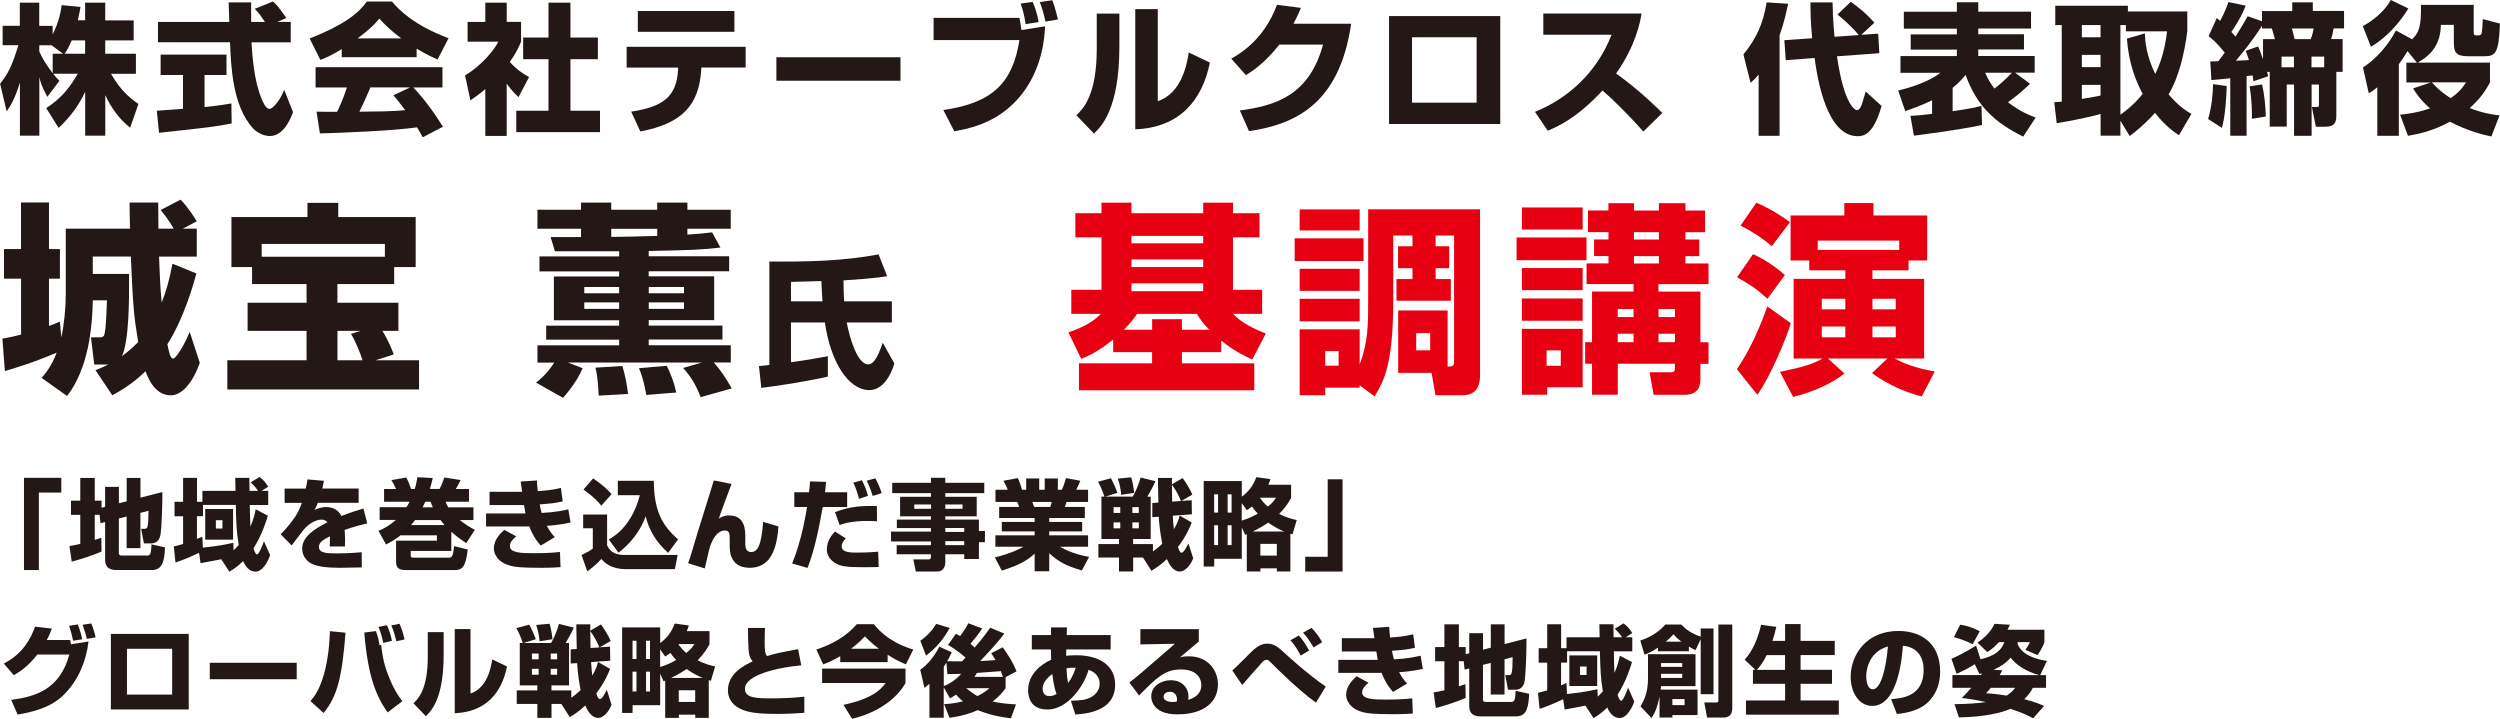
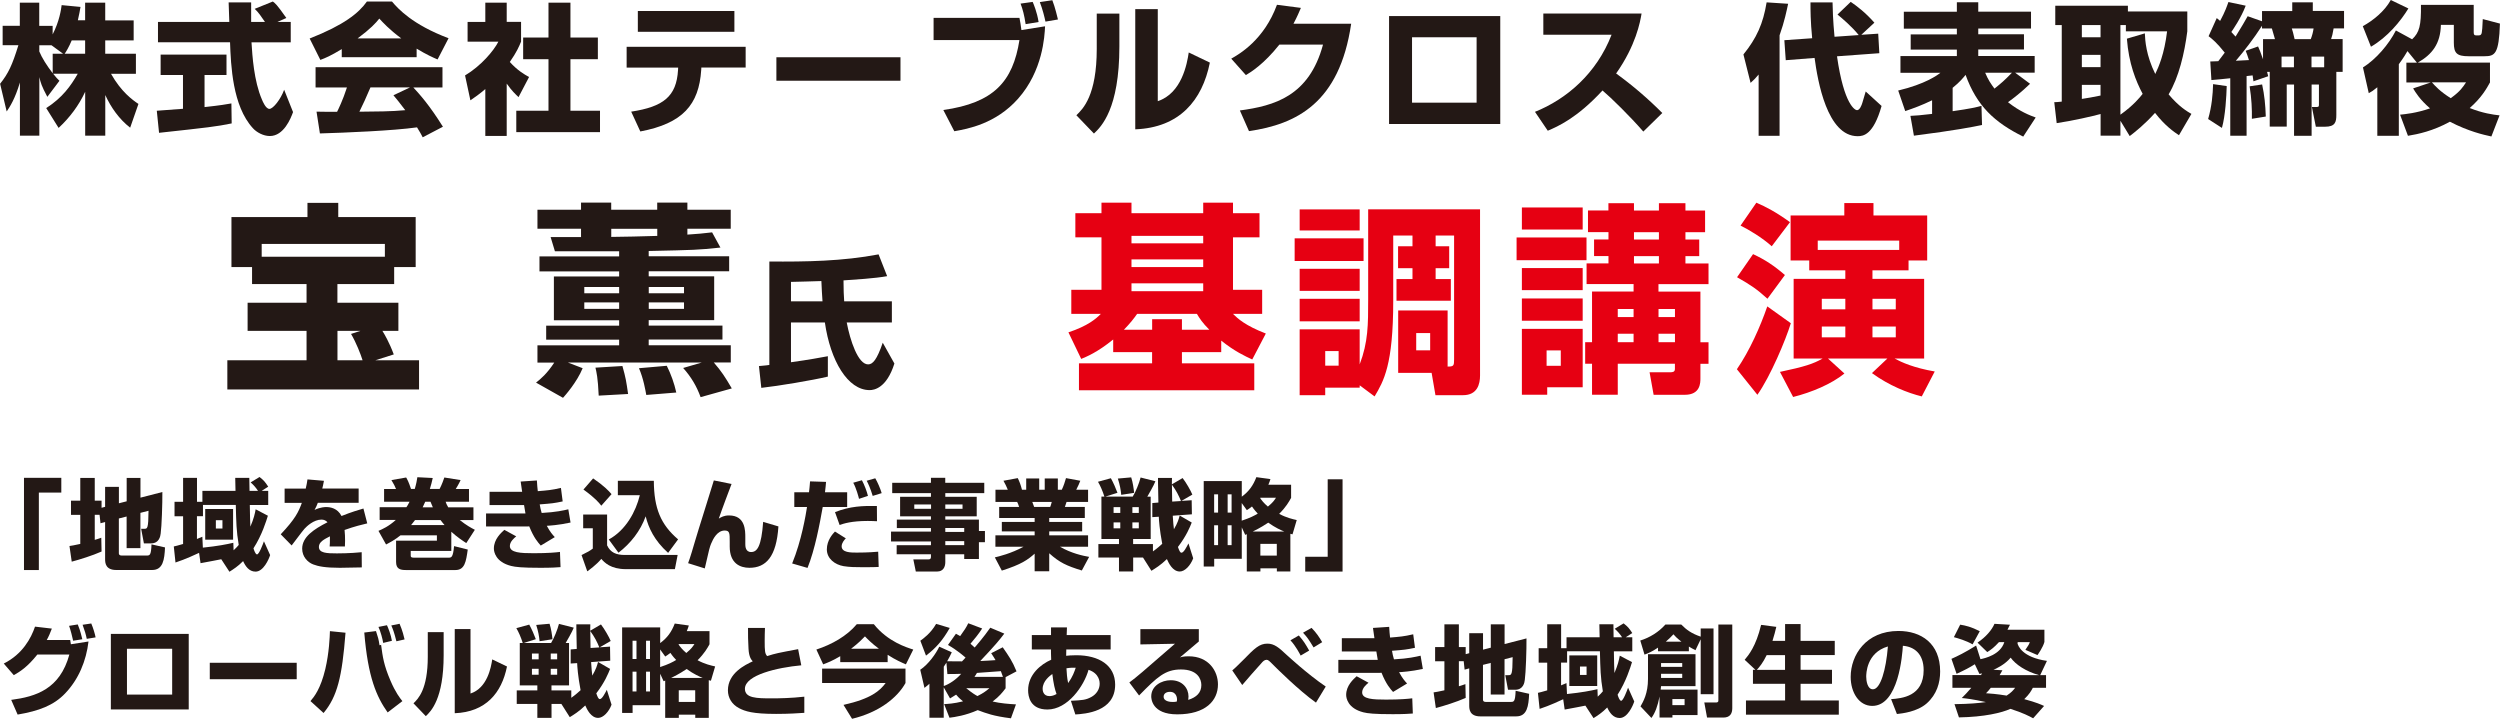
<svg xmlns="http://www.w3.org/2000/svg" id="_レイヤー_2" width="444.04" height="127.66" viewBox="0 0 444.04 127.66">
  <defs>
    <style>.cls-1{fill:#e60012;}.cls-2{fill:#231815;}</style>
  </defs>
  <g id="_白">
    <path class="cls-2" d="m15.12,3.62V.47h3.57v3.15h5.05v3.55h-5.05v2.37h5.45v3.57h-4.42c1.82,3.22,3.82,4.65,4.87,5.35l-1.47,4.22c-1.95-1.52-3.4-3.57-4.42-5.8v7.22h-3.57v-7.8c-1.12,2.42-2.75,4.6-4.72,6.42l-2.2-3.52c2.88-1.85,4.37-3.95,5.6-6.1h-4.37c.55.7.78.92,1.12,1.25l-2.15,2.85c-1.05-1.97-1.17-2.47-1.42-3.5v10.4h-3.45v-9.45c-.85,2.87-1.77,4.3-2.35,5.15l-1.17-4.92c1.47-1.85,2.15-3.3,3.25-6.85H.47v-3.45h3.05V.47h3.45v4.12h2.38v1.52c1.2-2.32,1.5-4.42,1.6-5.2l3.35.32c-.1.62-.22,1.25-.47,2.37h1.3Zm-3.92,5.92l-2.05-1.5h-2.17v1.1c.47,1.15,1.35,2.52,2.38,3.87v-3.47h1.85Zm3.92,0v-2.37h-2.38c-.5,1.2-1.02,2.05-1.25,2.37h3.62Z" />
    <path class="cls-2" d="m27.85,19.67c.15-.02,4.2-.3,4.65-.35v-6h-3.97v-3.62h11.7v3.62h-3.9v5.7c2.8-.3,3.92-.5,4.77-.65l.05,3.55c-2.82.57-4.02.7-12.9,1.67l-.4-3.92ZM49.27,3.9h2.37v3.62h-6.97c.15,2.4.43,6.87,1.85,10.15.15.38.7,1.67,1.33,1.67.67,0,2.02-1.72,2.62-3.4l1.58,3.97c-.4,1.12-1.65,4.25-4.12,4.25-1.15,0-2.35-.65-3.02-1.4-3.62-3.95-3.9-11.15-4.05-15.25h-12.8v-3.62h12.67c-.03-.4-.12-3.3-.12-3.47h4v3.47h2.45c-.65-.95-1.15-1.7-1.82-2.32l3.22-1.3c.38.27.7.5,2.4,2.92l-1.57.7Z" />
    <path class="cls-2" d="m60.7,8.72c-1.97,1.2-2.87,1.57-3.8,1.92l-1.9-3.8c6.1-2.4,8.7-4.5,10.17-6.57h4.45c1.07,1.27,3.62,4.1,10.05,6.52l-1.95,3.77c-.75-.32-1.95-.85-3.72-1.92v1.52h-13.3v-1.45Zm14.37,15.65c-.25-.48-.52-1-1-1.75-4.25.6-12.75.95-17.25,1.08l-.6-3.87c.12.03,3.3.03,3.65.03.2-.4,1.03-2.07,1.75-4.32h-5.57v-3.6h22.54v3.6h-5.17c1.12,1.22,2.8,3.05,5.25,6.97l-3.6,1.88Zm-3.8-17.55c-2.17-1.62-3.25-2.82-3.9-3.52-.6.77-1.57,1.82-3.85,3.52h7.75Zm1.55,8.7h-7.02c-.9,2.1-1.2,2.75-1.97,4.32,2.95-.03,5.65-.03,8.15-.27-1.05-1.4-1.6-2.05-2.1-2.65l2.95-1.4Z" />
    <path class="cls-2" d="m90,24.14h-3.8v-8.32c-1.02.88-1.92,1.5-2.65,2l-.95-4.42c2.8-1.67,5.1-4.37,5.92-6h-5.47v-3.5h3.15V.47h3.8v3.42h2.55v3.5c-.38.92-.77,1.85-2,3.62,1.37,1.5,2.52,2.17,3.42,2.67l-1.87,3.57c-.53-.5-1.2-1.12-2.1-2.4v9.27ZM97.42.47h3.9v6.2h4.87v3.85h-4.87v9.15h5.25v3.8h-14.87v-3.8h5.72v-9.15h-4.5v-3.85h4.5V.47Z" />
    <path class="cls-2" d="m132.44,8.3v3.7h-7.87l-.02.4c-.4,6.22-3.3,9.52-10.82,10.95l-1.62-3.52c5.72-.87,8.05-2.7,8.32-7.4l.02-.42h-9.15v-3.7h21.14Zm-2-6.35v3.7h-17.15V1.95h17.15Z" />
    <path class="cls-2" d="m159.94,10.17v4.17h-22.04v-4.17h22.04Z" />
    <path class="cls-2" d="m181.07,3.17c.17.83.22,1.2.35,2.17l4.2-.67c-.08,1.77-.4,7.92-4.8,12.87-3.95,4.45-8.92,5.35-11.32,5.77l-1.95-3.77c8.95-1.27,12.35-5.02,13.52-12.42h-15.25v-3.95h15.25Zm1.1,1.12c-.25-1.65-.5-2.57-.9-3.65l2.15-.3c.15.35.77,1.77,1.05,3.57l-2.3.38Zm3.52-.45c-.15-.75-.5-2.17-1-3.47l2.22-.33c.52,1.32.9,3.05,1,3.42l-2.22.38Z" />
    <path class="cls-2" d="m198.82,8.25c0,11.1-3.22,14.25-4.52,15.47l-3.12-3.25c1.17-1.12,3.62-3.5,3.62-11.8V2.42h4.02v5.82Zm6.82,9.72c4.27-1.42,5.2-6.65,5.5-8.65l3.75,1.8c-1.35,6.72-5.4,11.55-13.25,11.85V1.62h4v16.35Z" />
    <path class="cls-2" d="m239.99,4.22c-2.07,14.12-9.77,17.85-18.15,19.07l-1.62-3.67c6.1-.82,12.3-2.52,14.77-11.7h-7.75c-2.75,3.47-5.07,4.9-5.95,5.42l-2.6-2.92c1.45-.82,5.82-3.32,8.12-9.57l4.25.55c-.33.77-.6,1.45-1.32,2.82h10.25Z" />
    <path class="cls-2" d="m266.47,2.85v19.17h-19.75V2.85h19.75Zm-4.2,3.77h-11.47v11.62h11.47V6.62Z" />
    <path class="cls-2" d="m272.62,19.87c5.62-2.25,10.95-6.8,13.62-13.7h-12.12v-3.77h17.45c-.25,1.5-1,5.65-4.52,10.65,2.92,2.12,5.67,4.47,8.2,7.02l-3.37,3.3c-2.25-2.6-5.7-6-7.25-7.3-4.5,4.9-8,6.42-9.72,7.15l-2.27-3.35Z" />
    <path class="cls-2" d="m312.35,13.25c-.57.67-.85.97-1.42,1.47l-1.27-5.05c2.35-2.9,3.5-5.47,4.12-9.25l3.82.25c-.25,1.17-.65,3.17-1.52,5.6v17.85h-3.72v-10.87Zm9.52-6.45c-.3-3-.3-5.1-.3-6.37h3.92c.02,1.17.07,3.15.35,6.1l4.3-.3c-1.2-1.5-3-3.02-3.77-3.65l2.35-2.25c1.12.77,2.62,1.9,4.2,3.7l-2.32,2.15,3-.2.2,3.47-7.52.55c1.25,8.72,3.25,9.57,3.55,9.57.5,0,.83-.9.95-1.3.1-.3.5-1.65.6-2.02l2.82,2.57c-1.45,5.12-3.22,5.37-4.25,5.37-5.42,0-7.1-9.8-7.65-13.9l-5.12.4-.25-3.55,4.95-.35Z" />
    <path class="cls-2" d="m359.37,24.27c-5.12-2.52-8.27-5.47-10.25-10.97-.43.52-1,1.25-2.3,2.3v4.15c3.17-.45,4.2-.7,5.12-.95l.1,3.4c-1.67.35-4.7.95-12.1,1.9l-.62-3.52c1-.05,1.8-.1,3.85-.35v-2.42c-1.8.88-3.3,1.42-4.77,1.92l-1.25-3.65c4.85-1.15,7.02-2.77,7.5-3.15h-7.1v-2.97h10.02v-1.15h-8.2v-2.7h8.2v-1.02h-9.42v-3h9.42V.4h3.8v1.67h9.37v3h-9.37v1.02h8.12v2.7h-8.12v1.15h10.02v2.97h-3.47l2.65,1.97c-1.6,1.55-2.95,2.57-3.92,3.27,2.1,1.67,3.9,2.35,4.92,2.72l-2.2,3.37Zm-6.77-11.35c.5,1.22,1.08,2.07,1.65,2.82,1.3-1.05,1.7-1.38,3.1-2.82h-4.75Z" />
    <path class="cls-2" d="m387.02,24.02c-.9-.6-2.47-1.67-4.25-3.97-1.92,2.12-3.5,3.35-4.5,4.12l-1.65-2.72v2.65h-3.52v-3.85c-1.33.37-5.02,1.22-7.8,1.62l-.43-3.72c.4,0,.5-.02,1.33-.1V4.45h-1.15V1.02h12.9v1.02h10.55v3.52c-.5,3.9-1.5,8.17-3.32,11.2,1.85,2.2,3.32,3.05,4.05,3.47l-2.2,3.77Zm-17.25-19.57v2.17h3.32v-2.17h-3.32Zm0,5.3v2.17h3.32v-2.17h-3.32Zm3.32,5.32h-3.32v2.5c.82-.12,2.15-.35,3.32-.6v-1.9Zm7.87-9.15c.05,1.3.22,3.9,1.85,7.22.62-1.27,1.62-3.6,2.1-7.57h-7.32v-1.12h-.97v15.92c2.32-1.65,3.5-3.12,3.95-3.7-1.22-2.3-2.47-5.4-2.8-9.8l3.2-.95Z" />
    <path class="cls-2" d="m395.5,15.3c-.05,1.75-.23,5.25-.85,7.42l-2.45-1.58c.65-2.25.83-4.37.88-6.2l2.42.35Zm.6-1.4c-1.52.17-2.47.25-3.32.32l-.2-3.3c.33,0,.97-.03,1.42-.05.38-.47.8-1.07,1.15-1.52-1.42-1.77-2.15-2.37-2.87-2.92l1.45-3.22c.27.22.32.27.6.5.9-1.65,1.25-2.72,1.47-3.35l3.07.65c-.8,2.17-2.35,4.37-2.55,4.67.17.2.25.27.75.82,1.12-1.8,1.67-2.77,2.15-3.62l2.55.9v-1.82h5.37V.42h3.65v1.52h5.55v3.1h-1.85c-.2,1.12-.25,1.3-.45,1.9h2.05v5.82h-1.12v7.65c0,1.27-.2,2.1-2.02,2.1h-1.62l-.7-3.5h.83c.42,0,.42-.17.42-.47v-3.52h-1.3v9.1h-3.12v-9.1h-1.3v7.47h-3.02v-9.72h-.47c.05.25.07.3.2.77l-2.62.9c-.05-.42-.08-.5-.15-1.05l-1.07.12v10.6h-2.9v-10.22Zm4.97-5.65c.2.47.47,1.05.88,2.27v-3.57h2.12c-.1-.3-.47-1.62-.55-1.9h-1.75v-.48c-1.4,2.2-3.22,4.55-4.65,6.22.35-.02,1.97-.1,2.33-.12-.23-.73-.4-1.2-.58-1.65l2.2-.77Zm.72,6.75c.42,1.95.58,3.62.65,5.7l-2.47.4c.03-1.65-.05-3.6-.4-5.77l2.22-.33Zm5.65-3.05v-1.9h-2.2v1.9h2.2Zm-.38-6.9c.17.55.25.77.5,1.9h2.87c.25-.65.4-1.22.5-1.9h-3.87Zm3.5,6.9h2.25v-1.9h-2.25v1.9Z" />
    <path class="cls-2" d="m427.77,1.5c-1.4,2.3-3.72,5.1-6.65,6.8l-1.45-3.65c1.8-.98,3.9-2.67,4.97-4.65l3.12,1.5Zm-.15,7.55c-.3.5-.67,1.17-1.55,2.35v12.72h-3.82v-8.62c-.8.65-.97.75-1.52,1.05l-1.03-4.57c2.35-1.47,4.6-4.12,5.85-6.57l2.88,1.57c1.3-1.22,1.62-2.45,1.57-6.12h9.37v4.85c0,.45.1.58.47.58h.42c.38,0,.5-.2.55-.55.08-.43.08-.62.17-2.35l3.05.8c-.18,5.4-.88,5.8-2.75,5.8h-2.82c-2.1,0-2.62-.55-2.62-2.42v-3.15h-2.3c-.07,3.35-1.55,5.25-4.1,6.7h12.82v3.52c-.52.95-1.45,2.67-3.6,4.55,2.32.92,4.1,1.17,5.3,1.3l-1.45,3.75c-1.4-.3-4.05-.9-7.37-2.62-3,1.65-5.62,2.2-7.45,2.5l-1.4-3.75c.95-.1,2.85-.27,5.32-1.12-1.83-1.6-2.55-2.8-3-3.55l3.12-1.05h-4.32v-3.52h1.87l-1.67-2.05Zm4.32,5.57c.58.65,1.42,1.6,3.35,2.82,1.72-1.23,2.22-2.05,2.72-2.82h-6.07Z" />
-     <path class="cls-2" d="m7.41,67.09c.54-.61,1.73-1.98,2.66-4.46-4.28,1.84-7.74,2.84-9.21,3.28l-.43-5.76c1.04-.18,2.05-.4,3.31-.72v-9.93H.71v-5.26h3.02v-8.28h4.97v8.28h1.94v5.26h-1.94v8.39c.79-.29,1.15-.43,1.94-.76l.25,2.81c.5-2.27.79-5.29.79-7.6v-11.73h11.41c-.04-1.22-.07-3.64-.07-4.64h5.08c0,1.19,0,1.55.04,4.64h2.7c-.18-.32-.86-1.58-2.3-3.31l3.53-1.84c1.4,1.4,2.77,3.67,2.88,3.85l-2.48,1.3h2.48v4.97h-6.7c.11,3.28.22,5.54.47,8.17.86-2.3,1.3-3.74,1.91-6.91l4.25,1.73c-2.12,7.81-4.5,11.55-5.15,12.56.29,1.44.5,2.56,1.04,2.56.4,0,1.84-2.05,2.92-4.75l1.8,5.51c-1.3,3.6-3.17,5.76-5.18,5.76-2.7,0-3.96-2.84-4.46-4.28-2.38,2.34-4.61,3.56-5.9,4.28l-2.99-4.46c1.01-.4,1.58-.65,2.3-1.01h-2.52l-.58-4.82h1.55c.4,0,.72-.04.86-.61.22-.97.29-2.48.43-5.97h-2.52c-.07,4-.5,6.59-.86,8.35-1.15,5.29-2.95,7.63-3.71,8.64l-4.5-3.2Zm9.07-21.53v3.1h6.44c.04,4.03.04,11.88-1.26,14.58.32-.22,1.51-1.08,2.88-2.48-.83-5.15-.9-6.33-1.3-15.19h-6.77Z" />
    <path class="cls-2" d="m44.78,47.44h-3.67v-8.89h13.5v-2.52h5.47v2.52h13.75v8.89h-3.82v3.02h-10.08v3.31h10.83v5h-2.84c.32.5,1.22,2.02,2.02,4.18l-3.28,1.04h7.77v5.18h-34.05v-5.18h14.07v-5.22h-10.47v-5h10.47v-3.31h-9.68v-3.02Zm23.58-1.84v-2.27h-21.88v2.27h21.88Zm-8.42,13.17v5.22h4.46c-.32-1.04-1.15-3.17-2.05-4.68l1.66-.54h-4.07Z" />
    <path class="cls-2" d="m109.97,44.63h-11.41l-.76-2.52h5.4v-1.48h-7.74v-3.38h7.74v-1.26h5.36v1.26h8.17v-1.26h5.36v1.26h7.7v3.38h-7.7v1.04c1.76-.11,2.88-.22,4.39-.4l1.48,2.7c-4.03.43-4.57.43-12.74.61v.94h14.29v2.66h-14.29v.9h11.63v7.78h-11.63v.97h13.1v2.48h-13.1v1.01h14.58v3.06h-3.02c1.37,1.58,2.02,2.59,3.2,4.61l-5.54,1.55c-.72-1.98-1.69-3.6-3.1-5.18l3.31-.97h-23.79l2.63,1.01c-1.04,2.52-3.13,4.86-3.49,5.26l-4.79-2.7c.86-.68,1.94-1.58,3.24-3.56h-2.99v-3.06h14.51v-1.01h-12.96v-2.48h12.96v-.97h-11.59v-7.78h11.59v-.9h-14.15v-2.66h14.15v-.9Zm-6.19,6.34v1.12h6.19v-1.12h-6.19Zm0,2.74v1.15h6.19v-1.15h-6.19Zm6.77,11.3c.61,2.16.68,2.7,1.01,4.97l-5.22.29c-.14-3.2-.4-4.21-.58-4.97l4.79-.29Zm6.19-24.37h-8.17v1.44c3.56-.04,4-.07,8.17-.18v-1.26Zm1.69,24.33c.76,1.51,1.33,3.13,1.69,4.75l-5.33.43c-.14-.76-.5-2.92-1.3-4.75l4.93-.43Zm-3.2-14v1.12h6.26v-1.12h-6.26Zm0,2.74v1.15h6.26v-1.15h-6.26Z" />
    <path class="cls-2" d="m158.86,64.57c-1.38,4.37-3.6,4.72-4.4,4.72-3.87,0-6.97-5.17-7.95-12.02h-6.02v7.07c3.25-.45,5.2-.82,6.55-1.07v3.62c-2.72.65-8.8,1.67-11.82,2l-.42-3.87c1.38-.12,1.52-.15,1.85-.2v-18.37c6.5.05,13.02-.05,19.4-1.27l1.52,3.87c-2.15.4-5.87.62-7.75.75,0,1.6.05,2.72.12,3.72h8.47v3.75h-8.02c.6,3.17,2,7.45,3.8,7.45.82,0,1.55-.8,2.6-3.85l2.07,3.7Zm-18.37-11.05h5.6c-.05-.85-.17-2.45-.2-3.6-.85.02-4.62.15-5.4.15v3.45Z" />
    <path class="cls-1" d="m197.73,60.29c-2.88,2.34-4.75,3.06-5.69,3.46l-2.27-4.72c3.46-1.15,4.9-2.41,5.76-3.28h-5.25v-4.28h5.36v-9.32h-4.64v-4.28h4.64v-1.87h5.33v1.87h12.74v-1.87h5.29v1.87h4.71v4.28h-4.71v9.32h5.18v4.28h-5.18c.83.83,2.2,2.09,5.83,3.49l-2.41,4.61c-1.26-.58-3.13-1.44-5.51-3.35v2.05h-6.98v1.98h12.85v4.79h-31.14v-4.79h12.99v-1.98h-6.91v-2.27Zm6.91-1.73v-1.87h5.29v1.87h4.86c-1.22-1.22-1.73-2.02-2.2-2.81h-10.62c-.58.83-1.19,1.62-2.34,2.81h5Zm-3.67-16.67v1.33h12.74v-1.33h-12.74Zm0,4.18v1.37h12.74v-1.37h-12.74Zm0,4.25v1.4h12.74v-1.4h-12.74Z" />
    <path class="cls-1" d="m229.95,42.33h12.24v4.03h-12.24v-4.03Zm11.55,26.1v.43h-6.12v1.33h-4.54v-11.7h10.66v6.23c1.51-3.96,1.51-7.05,1.51-11.59v-15.95h19.87v29.52c0,1.51-.47,3.49-3.02,3.49h-4.9l-.68-3.96h-5.94v-11.09h8.78v9.97c1.08,0,1.15-.14,1.15-1.29v-21.99h-3.28v1.91h2.41v3.89h-2.41v1.94h2.7v3.85h-9.65v-3.85h2.84v-1.94h-2.56v-3.89h2.56v-1.91h-3.42v11.63c0,11.34-1.69,14.22-3.31,16.95l-2.66-1.98Zm-10.66-31.24h10.66v3.74h-10.66v-3.74Zm0,10.55h10.66v3.92h-10.66v-3.92Zm0,5.33h10.66v4h-10.66v-4Zm4.54,9.29v2.59h2.38v-2.59h-2.38Zm16.16-3.2v3.06h2.48v-3.06h-2.48Z" />
    <path class="cls-1" d="m269.37,42.18h12.42v4.03h-12.42v-4.03Zm.94-5.33h10.8v3.92h-10.8v-3.92Zm0,10.76h10.8v3.92h-10.8v-3.92Zm0,5.4h10.8v3.96h-10.8v-3.96Zm0,5.4h10.8v10.37h-6.3v1.33h-4.5v-11.7Zm4.39,3.82v2.74h2.52v-2.74h-2.52Zm10.98-24.84v-1.3h4.54v1.3h4.43v-1.3h4.71v1.3h3.49v3.85h-3.49v1.3h2.45v2.95h-2.45v1.3h4.1v3.67h-8.89v1.33h7.45v9h1.44v3.82h-1.44v2.59c0,.79,0,2.92-2.77,2.92h-5.54l-.72-4h3.64c.43,0,.86-.04.86-.58v-.94h-10.15v5.51h-4.57v-5.51h-1.22v-3.82h1.22v-9h7.38v-1.33h-8.35v-3.67h3.89v-1.3h-2.56v-2.95h2.56v-1.3h-3.64v-3.85h3.64Zm1.66,17.49v1.44h2.81v-1.44h-2.81Zm0,4.39v1.51h2.81v-1.51h-2.81Zm2.88-18.03v1.3h4.43v-1.3h-4.43Zm0,4.25v1.3h4.43v-1.3h-4.43Zm4.36,9.39v1.44h2.92v-1.44h-2.92Zm0,4.39v1.51h2.92v-1.51h-2.92Z" />
    <path class="cls-1" d="m318.08,57.41c-.9,2.95-3.64,9.47-5.94,12.71l-3.64-4.54c2.27-3.31,4.14-7.52,5.4-11.16l4.18,2.99Zm-6.7-12.27c2.09.97,3.74,2.05,5.65,3.71l-3.1,4.21c-1.87-1.69-2.92-2.41-5.4-3.82l2.84-4.1Zm.58-9.14c1.66.72,3.42,1.62,5.97,3.46l-3.24,4.28c-1.66-1.51-4.14-2.99-5.54-3.67l2.81-4.07Zm4.17,30.06c4.46-.94,5.94-1.44,7.6-2.38h-5.15v-14.15h9.18v-1.51h-6.41v-1.76h-3.31v-7.99h9.54v-2.2h5.18v2.2h9.54v7.99h-3.31v1.76h-6.41v1.51h9.18v14.15h-5.25c1.26.68,3.42,1.66,7.13,2.3l-2.3,4.43c-2.48-.61-5.79-1.91-8.85-4.14l2.74-2.59h-10.55l2.92,2.66c-2.3,1.87-5.83,3.35-9.11,4.17l-2.34-4.46Zm21.2-21.67v-1.66h-14.47v1.66h14.47Zm-13.75,10.55h4.18v-1.87h-4.18v1.87Zm0,4.97h4.18v-1.91h-4.18v1.91Zm9-4.97h4.14v-1.87h-4.14v1.87Zm0,4.97h4.14v-1.91h-4.14v1.91Z" />
    <path class="cls-2" d="m10.89,87.49h-3.99v13.76h-2.64v-16.38h6.63v2.62Z" />
    <path class="cls-2" d="m17.69,91.44h-.86v4.45c.37-.1.6-.19,1.16-.38l.05,2.45c-1.65.73-3.87,1.42-5.3,1.8l-.4-2.78c.47-.07.79-.12,1.92-.37v-5.16h-1.65v-2.52h1.65v-4.04h2.57v4.04h1.21v1.26l.63-.17v-3.55h2.45v2.92l1.38-.35v-4.15h2.45v3.5l3.89-1c.02,1.98-.12,6.16-.3,7.37-.05.44-.25,1.75-1.7,1.75h-1.28l-.49-2.59h.56c.54,0,.73,0,.75-3.2l-1.44.37v6.27h-2.45v-5.62l-1.38.35v6.18c0,.19.09.4.47.4h4.45c.56,0,.81,0,.88-1.98l2.4.54c-.1,2.17-.35,4.01-2.29,4.01h-6.37c-1.89,0-1.98-1.24-1.98-1.91v-6.62l-.82.23-.16-1.49Z" />
    <path class="cls-2" d="m35.35,98.2c-.35.17-2.45,1.15-4.18,1.71l-.3-2.85c.39-.09.7-.16,1.65-.44v-4.92h-1.52v-2.57h1.52v-4.25h2.47v4.25h.96v-1.94h5.88c0-.31-.05-2.14-.05-2.31h2.5c0,.07.04,2.01.04,2.31h1.51c-.39-.6-.81-1.07-1.31-1.51l1.58-.96c.79.63.96.84,1.54,1.72l-1.17.75h1.17v2.5h-3.27c.04,2.38.04,2.42.1,3.85.61-1.42.81-2.33.94-3.08l2.17,1.14c-.26.86-1.05,3.45-2.56,5.79.1.33.35,1.08.63,1.08.37,0,1.02-1.75,1.23-2.33l1.1,2.45c-.23.74-1.19,2.94-2.59,2.94-1.17,0-1.8-.98-2.21-1.87-.89.91-1.73,1.45-2.43,1.89l-1.45-2.22c-.14.03-2.63.52-3.68.7l-.26-1.84Zm6.14-.46c.46-.42.72-.72.91-.95-.42-2.54-.44-3.94-.52-7.11h-5.83v2.01h-1.07v4.04c.26-.09.47-.18.96-.4l.09,1.94c2.7-.28,4.18-.58,5.41-.86l.05,1.31Zm-.09-7.33v5.44h-4.95v-5.44h4.95Zm-3.06,1.98v1.49h1.17v-1.49h-1.17Z" />
    <path class="cls-2" d="m57.54,85.39c-.14.77-.21,1.03-.3,1.38h6.46v2.54h-7.25c-.16.46-.33.79-.58,1.26,1.07-.51,1.91-.51,2.06-.51.77,0,2.01.21,2.73,1.59,1.73-.7,3.12-1.1,3.89-1.33l.68,2.64c-.89.21-2.24.53-4.03,1.17.07.6.09,1.31.09,1.93,0,.42-.02.72-.03,1h-2.71c.04-.39.05-.67.05-1.8-1.07.54-1.96,1.02-1.96,1.87,0,1.1,1.37,1.16,3.19,1.16.17,0,2.42,0,4.41-.21l.02,2.7c-3.17.05-3.52.07-3.9.07-2.57,0-3.85-.26-4.73-.6-1-.38-1.96-1.38-1.96-2.8,0-2.08,2.07-3.45,4.5-4.69-.3-.33-.65-.47-1.08-.47-1.37,0-2.63,1.21-3.01,1.63-.4.44-1.94,2.54-2.28,2.96l-1.94-1.98c2.59-2.75,3.15-3.94,3.75-5.58h-3.06v-2.54h3.75c.14-.58.23-1.07.31-1.63l2.94.25Z" />
    <path class="cls-2" d="m72.17,90.11c.16-.23.3-.44.58-1h-4.53v-2.26h2.12c-.21-.49-.37-.86-.82-1.58l2.62-.46c.19.33.42.7.86,2.03h.67c.28-.95.37-1.51.46-2.08l2.73.14c-.14.65-.3,1.28-.51,1.94h1.73c.4-.74.74-1.72.84-2.03l2.89.46c-.26.6-.81,1.51-.86,1.58h2.35v2.26h-4.15c.1.31.21.58.46,1h4.48v2.26h-2.43c1.19.94,2,1.38,2.68,1.73l-1.52,2.36c-.65-.42-1.63-1.07-2.66-2.01v3.41h-7.21v.8c0,.18,0,.39.49.39h6.21c.52,0,.81,0,1-2.05l2.43.61c-.3,2.14-.53,3.64-2.19,3.64h-8.79c-1.02,0-1.75-.19-1.75-1.44v-3.78h7.25v-.95h-6.46c-1.08.86-1.87,1.26-2.57,1.63l-1.35-2.42c.7-.3,1.82-.79,3.08-1.94h-2.87v-2.26h4.76Zm6.79,3.15c-.26-.31-.4-.46-.72-.89h-4.52c-.37.49-.54.68-.7.89h5.93Zm-2.08-3.15c-.19-.42-.28-.65-.42-1h-.93c-.23.54-.35.77-.46,1h1.8Z" />
    <path class="cls-2" d="m95.36,85.33c.05.82.09,1.35.16,1.91,1.7-.14,2.45-.19,4.11-.58l.31,2.4c-1.58.33-1.84.35-4.08.53.11.63.18.94.35,1.52,2.59-.14,3.92-.46,4.73-.65l.4,2.35c-2.08.46-3.82.56-4.22.58.58,1.08,1,1.56,1.42,2.01l-2.49,1.5c-.49-.54-1.24-1.38-2.05-3.41-.12.02-.16.02-.35.02h-7.32v-2.31h7c-.07-.35-.09-.47-.25-1.49h-6.13v-2.36h5.79c-.19-1.21-.21-1.35-.26-1.82l2.85-.19Zm-3.68,9.94c-.39.33-1.12.94-1.12,1.71,0,1.19,1.89,1.28,4.24,1.28,2.56,0,3.97-.14,4.66-.23l.1,2.7c-.61.05-1.57.12-3.55.12-3.34,0-4.46-.14-5.23-.33-2.75-.7-3.06-2.5-3.06-3.1,0-1.65,1.28-2.78,1.86-3.31l2.12,1.16Z" />
    <path class="cls-2" d="m103.58,91.39h4.25v5.48c.61,1.28,1.61,1.7,3.15,1.7h9.38l-.49,2.52h-8.68c-2.75,0-3.83-1.19-4.39-1.82-.89,1.07-2.21,2.01-2.49,2.21l-1.02-2.89c1.23-.61,1.42-.72,2-1.15v-3.61h-1.71v-2.43Zm1.77-6.42c1.94,1.33,2.73,2.17,3.27,2.8l-1.82,2.05c-.37-.47-1-1.3-3.17-2.87l1.72-1.98Zm2.78,10.85c3.01-1.63,4.81-4.95,5.51-7.86h-3.9v-2.56h6.39c.03,4.94,1.24,7.77,4.31,10.4l-1.77,2.4c-2.47-2.21-3.48-4.45-3.99-6.49-.93,2.59-2.66,4.8-4.83,6.46l-1.72-2.35Z" />
    <path class="cls-2" d="m129.94,85.95c-.24.61-1.77,4.67-2.27,6.16.42-.25.91-.56,1.82-.56,2.91,0,2.89,2.7,2.89,3.94v1.16c0,.31,0,1.4,1.03,1.4,1.09,0,1.82-1,2.14-5.36l2.71.81c-.35,5.41-2.22,7.35-5.15,7.35-1.65,0-3.5-.77-3.5-3.78v-.86c0-1.49,0-1.98-.89-1.98-1.31,0-2.05,1.45-2.42,2.35-.23.58-.3.74-1.12,4.38l-2.96-.93c.39-1.03.91-2.83,1.23-3.92.49-1.71,2.89-9.24,3.34-10.78l3.15.63Z" />
    <path class="cls-2" d="m146.72,85.58c-.05.67-.07.81-.19,1.86h3.94v2.61h-4.34c-.54,3.03-1.38,7.56-2.7,10.82l-2.73-.79c1.66-4.04,2.42-8.61,2.64-10.03h-2.26v-2.61h2.61c.09-.63.1-.98.19-1.94l2.83.09Zm3.5,10.05c-.25.26-.73.8-.73,1.4,0,1.12,1.63,1.12,2.66,1.12,2.12,0,3.34-.12,3.83-.16l.09,2.71c-.49.02-1.14.05-2.59.05-1.59,0-2.57-.02-3.64-.19-1.54-.26-2.98-1.33-2.98-2.98s1.08-2.78,1.44-3.17l1.93,1.21Zm5.55-3.05c-.46-.02-.94-.05-1.65-.05-2.89,0-4.29.47-4.99.72l-.82-2.29c2.7-1.05,4.92-1.14,7.44-1.08l.02,2.71Zm-3.19-3.97c-.09-.37-.49-1.89-1.03-2.87l1.54-.44c.44.81.88,1.98,1.07,2.78l-1.58.52Zm2.43-.52c-.44-1.45-.84-2.26-1.07-2.7l1.52-.44c.39.65.91,1.84,1.14,2.64l-1.59.49Z" />
    <path class="cls-2" d="m174.83,87.59h-6.93v.65h5.58v3.47h-5.58v.58h5.97v2.03h1.07v1.98h-1.07v2.99h-2.61v-.84h-3.36v1.4c0,.86-.39,1.66-1.44,1.66h-3.8l-.44-2.15h2.68c.37,0,.45-.17.45-.49v-.42h-6.09v-1.61h6.09v-.67h-7.09v-1.75h7.09v-.63h-6.06v-1.5h6.06v-.58h-5.48v-3.47h5.48v-.65h-6.88v-1.84h6.88v-.89h2.54v.89h6.93v1.84Zm-12.44,2.01v.77h2.98v-.77h-2.98Zm5.51,0v.77h3.06v-.77h-3.06Zm0,4.18v.7h3.36v-.7h-3.36Zm0,2.33v.72h3.36v-.72h-3.36Z" />
    <path class="cls-2" d="m176.7,99c.67-.16,2.89-.68,5.09-1.89h-4.99v-2.03h6.97v-.7h-5.83v-1.68h5.83v-.7h-6.3v-1.96h3.54c-.14-.46-.21-.61-.35-.89h-3.85v-2.17h2.19c-.21-.52-.46-1.05-.77-1.59l2.54-.47c.3.61.51,1.14.75,2.07h.75v-2.01h2.31v2.01h.98v-2.01h2.33v2.01h.7c.3-.6.61-1.54.75-2.07l2.54.47c-.16.4-.42,1.05-.72,1.59h2.1v2.17h-3.82l-.3.89h3.54v1.96h-6.32v.7h5.85v1.68h-5.85v.7h6.9v2.03h-4.99c2.01,1.17,4.08,1.61,5.18,1.8l-1.3,2.42c-2.73-.84-3.97-1.42-5.79-3.06v3.2h-2.59v-3.13c-1.23,1.09-2.36,1.91-5.83,3.01l-1.24-2.35Zm6.65-9.85c.05.14.28.77.33.89h2.85c.05-.14.14-.32.28-.89h-3.47Z" />
    <path class="cls-2" d="m211.67,92.81c-.31.79-.93,2.35-2.45,4.34.23.63.37,1.02.63,1.02.4,0,.89-.98,1.24-1.65l.84,2.64c-.46,1.26-1.47,2.35-2.38,2.35-1.28,0-1.98-1.52-2.29-2.21-1.1,1.08-2.1,1.68-2.75,2.08l-1.49-2.35h-1.75v2.47h-2.52v-2.47h-3.66v-2.4h3.66v-.89h-3.12v-7.53h.53c-.33-1.05-.75-1.98-1.14-2.64l2.29-.63c.42.75.89,1.82,1.17,2.59l-2.17.68h4.88c.54-.88,1.14-2.38,1.4-3.4l2.63.67c-.25.7-1.37,2.61-1.44,2.73h.6v7.53h-3.12v.89h3.52v1.31c.79-.56,1.29-1.03,1.65-1.35-.49-2.61-.58-4.18-.61-4.81l-1.15.07v-2.5l1.08-.09c-.02-.56-.07-3.1-.07-3.6v-.77h2.48c0,.18-.02.96-.02,1.14l1.91-1.12c.6.75,1.49,2.31,1.73,2.94l-1.94,1.12,1.82-.12.04,2.5-3.4.25c.07,1.19.14,1.84.21,2.4.68-1.16.86-1.82,1.02-2.43l2.14,1.24Zm-13.88-2.73v1.03h1.19v-1.03h-1.19Zm0,2.71v1.05h1.19v-1.05h-1.19Zm3.13-8c.3.93.44,1.98.52,2.75l-2.29.35c-.09-.93-.23-1.72-.6-2.89l2.36-.21Zm.21,5.29v1.03h1.14v-1.03h-1.14Zm0,2.71v1.05h1.14v-1.05h-1.14Zm8.63-3.8c-.4-.98-.82-1.82-1.61-2.91,0,.98.03,2.38.05,3.01l1.56-.1Z" />
    <path class="cls-2" d="m229.32,86.1v2.33c-.37.67-.89,1.61-2.12,2.84,1.31.7,2.38.93,3.12,1.1l-.75,2.54s-.24-.07-.38-.1v6.69h-2.4v-.56h-2.92v.56h-2.42v-6.62c-.07.04-.12.05-.28.12l-.61-1.33v5.58h-4.9v1.38h-1.86v-15.19h6.76v2.78c1.26-.93,2.01-1.96,2.59-3.47l2.5.35c-.12.38-.19.59-.37,1h4.04Zm-12.97,1.7h-.7v3.25h.7v-3.25Zm0,5.5h-.7v3.52h.7v-3.52Zm2.4-5.5h-.7v3.25h.7v-3.25Zm0,5.5h-.7v3.52h.7v-3.52Zm1.8-.82c1.45-.47,2.29-.91,2.85-1.26-.24-.25-.58-.6-1.03-1.26-.35.3-.6.44-.91.65l-.91-1.26v3.13Zm7.56,1.93c-.56-.23-1.58-.67-2.85-1.58-.39.26-1.28.86-2.75,1.58h5.6Zm-4.24-6l-.05.05c.26.4.68.93,1.38,1.52.91-.75,1.14-1.12,1.44-1.58h-2.77Zm2.91,8.19h-2.92v2.08h2.92v-2.08Z" />
    <path class="cls-2" d="m238.46,101.52h-6.63v-2.63h3.99v-13.76h2.64v16.38Z" />
    <path class="cls-2" d="m.67,117.86c3.34-1.68,4.85-4.5,5.55-6.56l2.99.35c-.31.81-.54,1.37-.91,2.03h4.17c.02.12.1.65.12.75l3.13-.49c-.4,3.43-1.75,6.72-4.15,9.22-2.01,2.12-4.66,3.12-8.44,3.76l-1.14-2.61c4.41-.58,8.65-1.91,10.33-8.05h-5.69c-1.75,2.21-3.1,3.05-4.18,3.66l-1.79-2.07Zm12.32-4.06c-.09-.49-.51-2.12-.72-2.64l1.54-.25c.16.39.44,1.05.81,2.63l-1.63.26Zm2.42-.33c-.16-.79-.37-1.5-.74-2.5l1.54-.23c.35.82.65,1.84.77,2.47l-1.58.26Z" />
    <path class="cls-2" d="m33.52,112.59v13.42h-13.83v-13.42h13.83Zm-2.94,2.64h-8.03v8.14h8.03v-8.14Z" />
    <path class="cls-2" d="m52.7,117.72v2.92h-15.44v-2.92h15.44Z" />
    <path class="cls-2" d="m55.14,124.53c.67-.79,1.8-2.17,2.64-5.69.68-2.89.79-5.72.82-6.74l2.77.28c-.61,7.88-1.47,11.34-3.9,14.26l-2.33-2.12Zm11.64-12.44c.37,1.14.46,1.38.63,2.52l.28-.07c.28,2.12.47,3.57,1.66,6.35.89,2.08,1.68,3.1,2.12,3.64l-2.62,2.01c-1.98-2.8-3.5-6.25-4.15-14.19l2.08-.26Zm1.28,2.1c-.1-.67-.46-2.03-.84-2.84l1.51-.3c.21.44.72,1.72.88,2.77l-1.54.37Zm2.35-.28c-.42-1.68-.65-2.22-.91-2.82l1.47-.3c.51,1.17.79,2.33.89,2.78l-1.45.33Z" />
    <path class="cls-2" d="m78.8,116.37c0,7.77-2.26,9.98-3.17,10.83l-2.19-2.28c.82-.79,2.54-2.45,2.54-8.26v-4.38h2.82v4.08Zm4.78,6.81c2.99-1,3.64-4.66,3.85-6.06l2.62,1.26c-.94,4.71-3.78,8.09-9.28,8.3v-14.95h2.8v11.45Z" />
    <path class="cls-2" d="m108.36,118.81c-.31.79-.93,2.35-2.45,4.34.23.63.37,1.02.63,1.02.4,0,.89-.98,1.24-1.65l.84,2.64c-.46,1.26-1.47,2.35-2.38,2.35-1.28,0-1.98-1.52-2.29-2.21-1.1,1.08-2.1,1.68-2.75,2.08l-1.49-2.35h-1.75v2.47h-2.52v-2.47h-3.66v-2.4h3.66v-.89h-3.12v-7.53h.53c-.33-1.05-.75-1.98-1.14-2.64l2.29-.63c.42.75.89,1.82,1.17,2.59l-2.17.68h4.88c.54-.88,1.14-2.38,1.4-3.4l2.63.67c-.25.7-1.37,2.61-1.44,2.73h.6v7.53h-3.12v.89h3.52v1.31c.79-.56,1.29-1.03,1.65-1.35-.49-2.61-.58-4.18-.61-4.81l-1.15.07v-2.5l1.08-.09c-.02-.56-.07-3.1-.07-3.6v-.77h2.48c0,.18-.02.96-.02,1.14l1.91-1.12c.59.75,1.49,2.31,1.73,2.94l-1.94,1.12,1.82-.12.04,2.5-3.4.25c.07,1.19.14,1.84.21,2.4.68-1.16.86-1.82,1.02-2.43l2.14,1.24Zm-13.88-2.73v1.03h1.19v-1.03h-1.19Zm0,2.71v1.05h1.19v-1.05h-1.19Zm3.13-8c.3.93.44,1.98.52,2.75l-2.29.35c-.09-.93-.23-1.72-.6-2.89l2.36-.21Zm.21,5.29v1.03h1.14v-1.03h-1.14Zm0,2.71v1.05h1.14v-1.05h-1.14Zm8.63-3.8c-.4-.98-.82-1.82-1.61-2.91,0,.98.03,2.38.05,3.01l1.56-.1Z" />
    <path class="cls-2" d="m126.02,112.1v2.33c-.37.67-.89,1.61-2.12,2.84,1.31.7,2.38.93,3.12,1.1l-.75,2.54s-.24-.07-.38-.1v6.69h-2.4v-.56h-2.92v.56h-2.42v-6.62c-.07.04-.12.05-.28.12l-.61-1.33v5.58h-4.9v1.38h-1.86v-15.19h6.76v2.78c1.26-.93,2.01-1.96,2.59-3.47l2.5.35c-.12.38-.19.59-.37,1h4.04Zm-12.97,1.7h-.7v3.25h.7v-3.25Zm0,5.5h-.7v3.52h.7v-3.52Zm2.4-5.5h-.7v3.25h.7v-3.25Zm0,5.5h-.7v3.52h.7v-3.52Zm1.8-.82c1.45-.47,2.29-.91,2.85-1.26-.24-.25-.58-.6-1.03-1.26-.35.3-.6.44-.91.65l-.91-1.26v3.13Zm7.56,1.93c-.56-.23-1.58-.67-2.85-1.58-.39.26-1.28.86-2.75,1.58h5.6Zm-4.24-6l-.05.05c.26.4.68.93,1.38,1.52.91-.75,1.14-1.12,1.44-1.58h-2.77Zm2.91,8.19h-2.92v2.08h2.92v-2.08Z" />
    <path class="cls-2" d="m135.87,111.54c-.03.82-.05,1.44-.05,2.29,0,1.77.04,2.28.44,2.7,1.54-.49,1.85-.54,5.5-1.23l.56,2.87c-4.24.39-10.01,1.72-10.01,4.17,0,1.66,2.05,1.7,4.76,1.7,1.35,0,3.48-.04,5.79-.3v2.87c-1.05.07-2.68.19-5.01.19-4.18,0-5.5-.46-6.58-1.02-1.28-.67-1.98-1.84-1.98-3.17,0-3.06,3.06-4.52,4.41-5.15-.25-.28-.67-.74-.75-2.22-.09-1.42-.09-2.38-.09-3.71h3.01Z" />
    <path class="cls-2" d="m149.24,116.55c-1.37.82-2.28,1.17-3.03,1.45l-1.21-2.63c2.77-.91,5.39-2.38,7.18-4.5h3.03c2.47,3.1,5.83,4.13,7,4.5l-1.31,2.63c-.72-.31-1.84-.79-3.24-1.7v1.31h-8.42v-1.07Zm11.59,2.21v2.56c-1.47,2.64-4.74,5.22-9.49,6.35l-1.52-2.47c4.94-1.1,6.49-2.54,7.49-3.89h-11.29v-2.56h14.81Zm-4.73-3.54c-1.28-.95-2.07-1.77-2.47-2.19-.46.47-1.12,1.17-2.45,2.19h4.92Z" />
-     <path class="cls-2" d="m167.62,122.11v5.37h-2.54v-6.04c-.1.1-.21.21-.88.74l-.75-3.22c1.47-.98,2.78-2.85,3.38-4.1l2.22,1c-.23.49-.44.93-.82,1.59.84.02,2.24.02,2.64.02.37-.37.47-.49.63-.67-.14-.12-1.58-1.4-3.13-2.24l1.42-2c.33.18.44.23.75.42.82-1.16,1.03-1.45,1.44-2.28l2.47.93c-.61.94-1.33,1.84-2.08,2.71.38.32.56.49.75.67,1.73-2.03,2.29-2.85,2.77-3.52l2.49,1.05c-.81,1.07-1.58,2.03-4.27,4.87.93-.05,2.03-.1,2.71-.16-.21-.37-.3-.51-.77-1.23l2.05-1.05c1.08,1.56,1.68,2.4,2.45,4.27l-1.94,1.03v1.98c-.56.73-1.1,1.44-2.31,2.35,1.44.33,2.87.44,4.15.51l-.89,2.47c-3.1-.38-4.41-.89-5.9-1.45-2.15.95-4.04,1.23-5.02,1.35l-.95-2.42c.67-.04,1.65-.07,3.36-.49-.73-.58-1.07-1-1.23-1.19-.37.25-.68.42-1.08.67l-1.1-1.94Zm-4.15-8.31c.49-.35,1.84-1.3,2.8-2.99l2.42.72c-1.24,2.19-2.43,3.55-4.22,4.92l-1-2.64Zm4.15,8.05c.98-.33,2.22-1.16,3.1-2.17-.88.04-1.66.04-2.45.04l-.17-2.03c-.12.19-.23.37-.47.73v3.43Zm3.99.38c1.07.88,1.68,1.23,2,1.4,1.14-.56,1.65-1,2.13-1.4h-4.13Zm6.53-2c-.23-.65-.3-.82-.37-1.02-.54.04-3.97.3-4.25.31-.09.16-.17.31-.44.7h5.06Z" />
+     <path class="cls-2" d="m167.62,122.11v5.37h-2.54v-6.04c-.1.1-.21.21-.88.74l-.75-3.22c1.47-.98,2.78-2.85,3.38-4.1l2.22,1c-.23.49-.44.93-.82,1.59.84.02,2.24.02,2.64.02.37-.37.47-.49.63-.67-.14-.12-1.58-1.4-3.13-2.24l1.42-2c.33.18.44.23.75.42.82-1.16,1.03-1.45,1.44-2.28l2.47.93c-.61.94-1.33,1.84-2.08,2.71.38.32.56.49.75.67,1.73-2.03,2.29-2.85,2.77-3.52l2.49,1.05c-.81,1.07-1.58,2.03-4.27,4.87.93-.05,2.03-.1,2.71-.16-.21-.37-.3-.51-.77-1.23l2.05-1.05c1.08,1.56,1.68,2.4,2.45,4.27l-1.94,1.03v1.98c-.56.73-1.1,1.44-2.31,2.35,1.44.33,2.87.44,4.15.51l-.89,2.47c-3.1-.38-4.41-.89-5.9-1.45-2.15.95-4.04,1.23-5.02,1.35l-.95-2.42c.67-.04,1.65-.07,3.36-.49-.73-.58-1.07-1-1.23-1.19-.37.25-.68.42-1.08.67l-1.1-1.94Zm-4.15-8.31c.49-.35,1.84-1.3,2.8-2.99l2.42.72c-1.24,2.19-2.43,3.55-4.22,4.92l-1-2.64Zm4.15,8.05c.98-.33,2.22-1.16,3.1-2.17-.88.04-1.66.04-2.45.04l-.17-2.03c-.12.19-.23.37-.47.73v3.43Zm3.99.38c1.07.88,1.68,1.23,2,1.4,1.14-.56,1.65-1,2.13-1.4h-4.13m6.53-2c-.23-.65-.3-.82-.37-1.02-.54.04-3.97.3-4.25.31-.09.16-.17.31-.44.7h5.06Z" />
    <path class="cls-2" d="m186.69,111.44h2.82l-.05,1.36h7.81v2.56h-7.88c-.02.33-.02.77-.02,1.12.33-.04.91-.1,1.8-.1,4.04,0,6.9,1.79,6.9,5.23,0,4.85-5.39,5.18-7.07,5.29l-.79-2.43c2.03-.1,2.64-.14,3.62-.67.86-.46,1.49-1.33,1.49-2.36,0-.24,0-1.82-1.98-2.47-.79,2.87-3.71,7.05-7.3,7.05-3.1,0-3.43-2.36-3.43-3.43,0-2.77,2.24-4.6,4.1-5.41-.04-.91-.04-1.44-.04-1.82h-3.4v-2.56h3.41v-1.36Zm.21,8.28c-.38.28-1.71,1.21-1.71,2.64,0,.21.05,1.28,1.21,1.28.17,0,.67-.02,1.26-.37-.3-.81-.54-1.82-.75-3.55Zm4.17-1.12c-.44-.02-.91-.02-1.65.1.05.88.1,1.73.3,2.62.82-1.14,1.1-2,1.35-2.73Z" />
    <path class="cls-2" d="m212.93,111.75v2.19c-2.64,2.24-2.8,2.38-3.36,2.84.28-.09.63-.21,1.56-.21,3.57,0,5.2,2.64,5.2,4.99,0,2.89-2.19,5.32-7.23,5.32-4.53,0-4.62-2.82-4.62-3.19,0-1.84,1.79-2.87,3.47-2.87,2.1,0,3.15,1.45,3.15,2.89,0,.21-.02.35-.05.6,1.49-.46,2.33-1.3,2.33-2.63,0-1.07-.67-2.77-3.62-2.77-2.8,0-4.22,1.33-7.44,4.62l-1.73-2.31c1.44-1.08,2.1-1.66,8.1-6.88l-6.14.12v-2.71h10.4Zm-3.87,12.46c0-.12-.04-1.33-1.26-1.33-.67,0-1.12.33-1.12.86,0,.89,1.26.94,1.66.94.23,0,.4-.02.67-.07.03-.16.05-.25.05-.4Z" />
    <path class="cls-2" d="m233.73,124.79c-3.01-2.12-7.16-6.27-7.56-6.67-.7-.72-.93-.93-1.19-.93-.39,0-.65.26-.98.65-1.14,1.26-2.26,2.54-3.36,3.83l-1.77-2.59c.37-.33.89-.77,2-1.91,1.98-2.03,2.82-2.85,4.25-2.85,1.21,0,2.06.73,3.31,1.91.16.14,3.75,3.48,7.04,5.71l-1.73,2.85Zm-2.71-8.35c-.14-.26-.88-1.72-1.82-2.71l1.49-.86c.88,1,1.19,1.54,1.84,2.68l-1.51.89Zm2.29-1.45c-.93-1.52-1.09-1.75-1.87-2.61l1.51-.86c.88.89,1.4,1.7,1.89,2.54l-1.52.93Z" />
    <path class="cls-2" d="m246.74,111.33c.05.82.09,1.35.16,1.91,1.7-.14,2.45-.19,4.11-.58l.31,2.4c-1.58.33-1.84.35-4.08.53.11.63.18.94.35,1.52,2.59-.14,3.92-.46,4.73-.65l.4,2.35c-2.08.46-3.82.56-4.22.58.58,1.08,1,1.56,1.42,2.01l-2.49,1.5c-.49-.54-1.24-1.38-2.05-3.41-.12.02-.16.02-.35.02h-7.32v-2.31h7c-.07-.35-.09-.47-.25-1.49h-6.13v-2.36h5.79c-.19-1.21-.21-1.35-.26-1.82l2.85-.19Zm-3.68,9.94c-.39.33-1.12.94-1.12,1.71,0,1.19,1.89,1.28,4.24,1.28,2.56,0,3.97-.14,4.66-.23l.1,2.7c-.61.05-1.57.12-3.55.12-3.34,0-4.46-.14-5.23-.33-2.75-.7-3.06-2.5-3.06-3.1,0-1.65,1.28-2.78,1.86-3.31l2.12,1.16Z" />
    <path class="cls-2" d="m259.98,117.44h-.86v4.45c.37-.1.6-.19,1.16-.38l.05,2.45c-1.65.73-3.87,1.42-5.3,1.8l-.4-2.78c.47-.07.79-.12,1.92-.37v-5.16h-1.65v-2.52h1.65v-4.04h2.57v4.04h1.21v1.26l.63-.17v-3.55h2.45v2.92l1.38-.35v-4.15h2.45v3.5l3.89-1c.02,1.98-.12,6.16-.3,7.37-.05.44-.25,1.75-1.7,1.75h-1.28l-.49-2.59h.56c.54,0,.73,0,.75-3.2l-1.44.37v6.27h-2.45v-5.62l-1.38.35v6.18c0,.19.09.4.47.4h4.45c.56,0,.81,0,.88-1.98l2.4.54c-.1,2.17-.35,4.01-2.29,4.01h-6.37c-1.89,0-1.98-1.24-1.98-1.91v-6.62l-.82.23-.16-1.49Z" />
    <path class="cls-2" d="m277.64,124.2c-.35.17-2.45,1.15-4.18,1.71l-.3-2.85c.39-.09.7-.16,1.65-.44v-4.92h-1.52v-2.57h1.52v-4.25h2.47v4.25h.96v-1.94h5.88c0-.31-.05-2.14-.05-2.31h2.5c0,.07.03,2.01.03,2.31h1.51c-.39-.6-.81-1.07-1.31-1.51l1.58-.96c.79.63.96.84,1.54,1.72l-1.17.75h1.17v2.5h-3.27c.04,2.38.04,2.42.1,3.85.61-1.42.81-2.33.95-3.08l2.17,1.14c-.26.86-1.05,3.45-2.56,5.79.1.33.35,1.08.63,1.08.37,0,1.02-1.75,1.23-2.33l1.1,2.45c-.23.74-1.19,2.94-2.59,2.94-1.17,0-1.8-.98-2.21-1.87-.89.91-1.73,1.45-2.43,1.89l-1.45-2.22c-.14.03-2.63.52-3.68.7l-.26-1.84Zm6.14-.46c.46-.42.72-.72.91-.95-.42-2.54-.44-3.94-.52-7.11h-5.83v2.01h-1.07v4.04c.26-.09.47-.18.96-.4l.09,1.94c2.7-.28,4.18-.58,5.41-.86l.05,1.31Zm-.09-7.33v5.44h-4.95v-5.44h4.95Zm-3.06,1.98v1.49h1.17v-1.49h-1.17Z" />
    <path class="cls-2" d="m294.49,115.03c-1.14.77-1.82,1.02-2.4,1.24l-.75-2.5c1.72-.54,3.27-1.51,4.46-2.84h2.82c.94.95,1.82,1.59,3.45,2.15v-1.45h2.28v11.67h-2.28v-9.75l-.93,1.94c-.42-.23-.75-.38-1.17-.65v.84h-5.48v-.67Zm.54,6.84c-.04.28-.05.39-.07.61h6.55v4.53h-4.46v.44h-2.29v-3.73c-.33,1.68-.77,2.89-1.44,3.8l-1.94-2.05c.49-.86,1.33-2.31,1.33-4.88v-4.39h8.44v5.67h-6.11Zm0-4.1v.68h3.76v-.68h-3.76Zm0,1.91v.73h3.76v-.73h-3.76Zm3.62-5.71c-.88-.68-1.17-1.02-1.42-1.31-.37.38-.72.77-1.35,1.31h2.77Zm-1.61,10.19v1.08h2.17v-1.08h-2.17Zm8.17-13.23h2.47v14.86c0,.95-.4,1.66-1.59,1.66h-2.89l-.49-2.68h2.08c.16,0,.42-.02.42-.33v-13.51Z" />
    <path class="cls-2" d="m311.8,118.98l-1.92-1.79c.68-.81,2.01-2.38,2.92-6.2l2.7.35c-.17.7-.37,1.54-.68,2.49h2.24v-2.98h2.75v2.98h6.07v2.52h-6.07v2.62h5.58v2.49h-5.58v2.96h6.79v2.52h-16.49v-2.52h6.95v-2.96h-5.71v-2.49h.46Zm5.25,0v-2.62h-3.26c-.68,1.4-1.29,2.12-1.75,2.62h5.01Z" />
    <path class="cls-2" d="m335.88,124.18c1.89-.14,5.79-.46,5.79-5.16,0-2.92-1.7-4.17-3.69-4.32-.09,1.52-.75,10.68-5.44,10.68-2.36,0-3.83-2.4-3.83-5.15,0-3.87,2.71-8.16,8.49-8.16,4.03,0,7.4,2.21,7.4,7.19,0,2-.58,4.06-2.38,5.67-1.72,1.51-4.38,1.79-5.3,1.89l-1.03-2.64Zm-4.41-3.99c0,.67.19,2.24,1.19,2.24,1.33,0,2.33-3.43,2.66-7.61-3.85,1.12-3.85,4.94-3.85,5.37Z" />
    <path class="cls-2" d="m362.38,119.91h1.03v2.26h-2.35c-.28.54-.6,1.12-1.52,2.01,2.17.58,3.03.98,3.52,1.21l-1.94,2.19c-.72-.39-1.77-.95-4.04-1.68-1.5.7-4.67,1.45-9.14,1.52l-.79-2.35c2.73-.04,4.24-.18,5.58-.37-2.33-.52-3.57-.65-4.29-.72.49-.49,1-1,1.7-1.82h-3.36v-2.26h5.08c.03-.05.16-.25.19-.3-.14.03-.35.07-.47.1l-.82-1.72c-1.02.63-1.63.96-3.24,1.7l-.91-2.66c1.1-.49,2.35-1.09,4.38-2.36l.77,2.42c.79-.16,3.55-.79,4.24-3.03h-.95c-.91,1-1.52,1.42-2.08,1.77l-1.73-1.68c1.51-1.02,2.56-2.27,3.01-3.34l2.75.16c-.17.38-.26.56-.44.89h6.56v2.17c-.25.95-1.14,2.21-1.23,2.33l-2.15-.93c.58-.84.63-.95.79-1.37h-2.15c-.02.07-.02.09-.04.21.1.46.86,2.5,5.23,3.12l-1.19,2.52Zm-12.01-5.46c-1.19-.68-2.56-1.07-3.33-1.28l1.12-2.22c1,.16,1.98.4,3.48,1.16l-1.28,2.35Zm3.22,7.72c-.26.35-.49.6-.84.96.7.05,1.85.12,3.66.42.84-.54,1.16-.93,1.51-1.38h-4.32Zm8.58-2.26c-2.35-.65-4.18-1.89-5.04-3.1-1.09,1.29-2.61,1.96-3.05,2.15l1.58.09c-.18.33-.25.44-.49.86h7Z" />
  </g>
</svg>